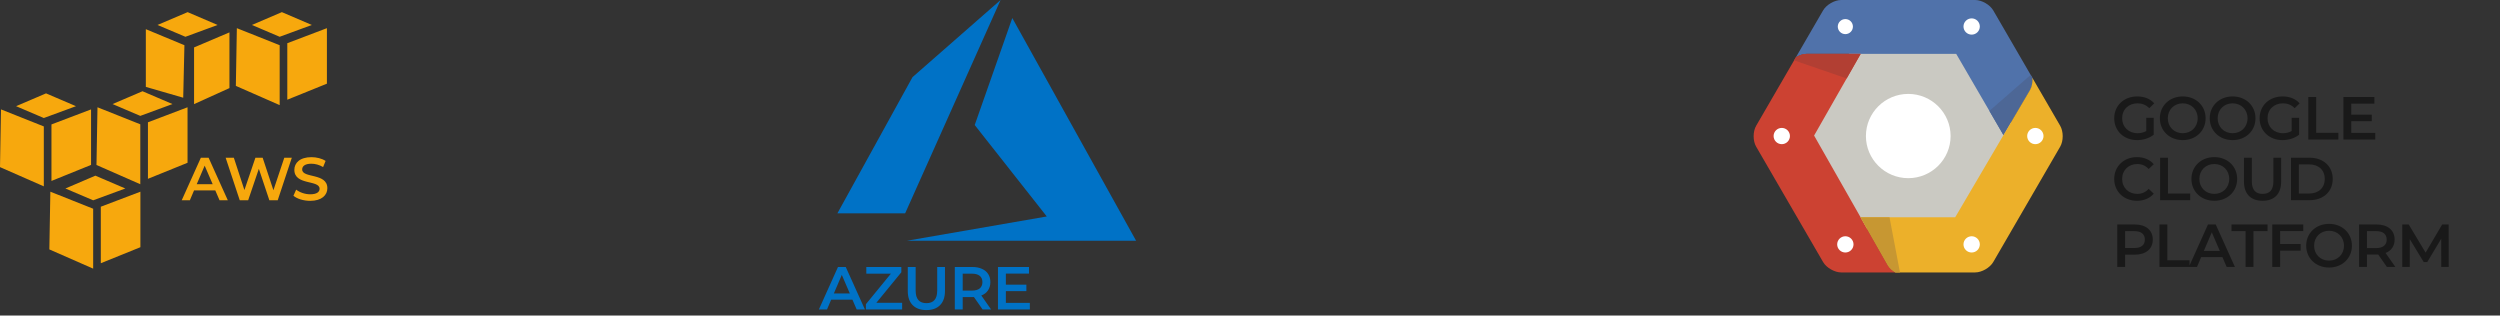
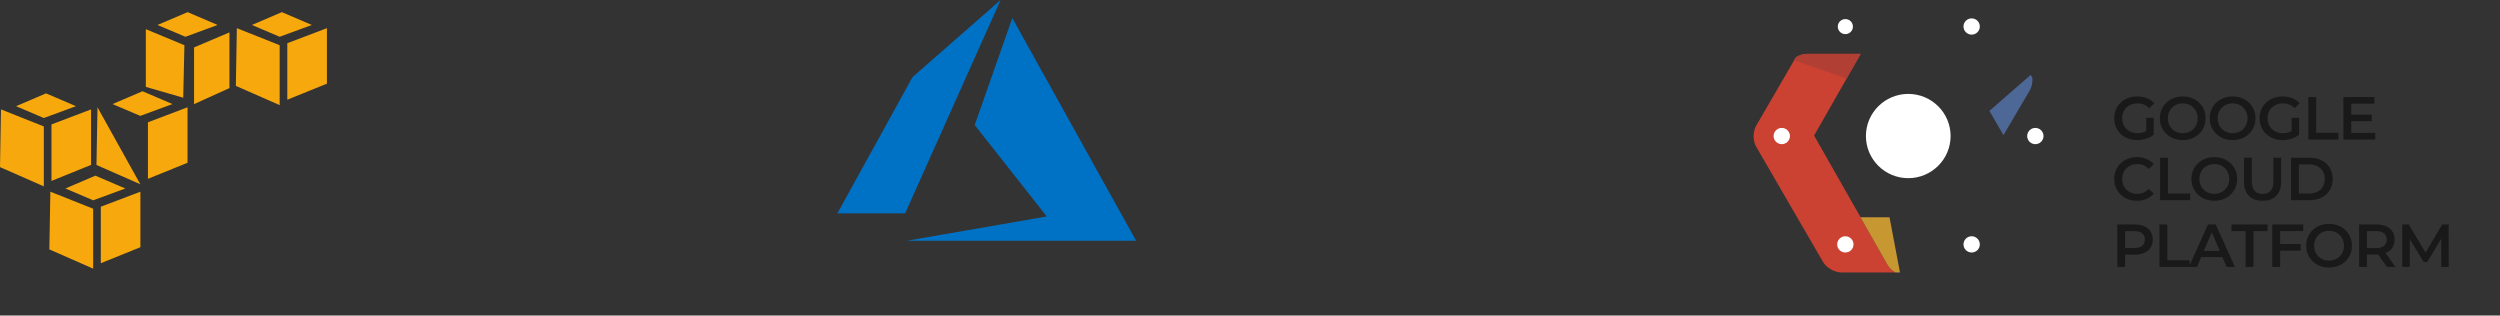
<svg xmlns="http://www.w3.org/2000/svg" width="412" height="52" viewBox="0 0 412 52" fill="none">
  <rect x="0" y="0" width="412" height="52" fill="#333333" stroke="none" />
  <path d="M164.896 0L150.384 12.71L138 35.161H149.166L164.896 0ZM166.827 2.974L160.633 20.605L172.509 35.674L149.47 39.672H187.228L166.827 2.974Z" fill="#0072C6" />
-   <path d="M140.48 49.38H136.98L136.29 51H134.95L138.1 44H139.38L142.54 51H141.18L140.48 49.38ZM140.05 48.36L138.73 45.3L137.42 48.36H140.05ZM148.67 49.9V51H142.7V50.13L146.82 45.1H142.77V44H148.54V44.87L144.42 49.9H148.67ZM152.671 51.1C151.704 51.1 150.951 50.83 150.411 50.29C149.871 49.743 149.601 48.963 149.601 47.95V44H150.901V47.9C150.901 49.273 151.494 49.96 152.681 49.96C153.861 49.96 154.451 49.273 154.451 47.9V44H155.731V47.95C155.731 48.963 155.461 49.743 154.921 50.29C154.388 50.83 153.638 51.1 152.671 51.1ZM161.932 51L160.502 48.95C160.442 48.957 160.352 48.96 160.232 48.96H158.652V51H157.352V44H160.232C160.838 44 161.365 44.1 161.812 44.3C162.265 44.5 162.612 44.787 162.852 45.16C163.092 45.533 163.212 45.977 163.212 46.49C163.212 47.017 163.082 47.47 162.822 47.85C162.568 48.23 162.202 48.513 161.722 48.7L163.332 51H161.932ZM161.902 46.49C161.902 46.043 161.755 45.7 161.462 45.46C161.168 45.22 160.738 45.1 160.172 45.1H158.652V47.89H160.172C160.738 47.89 161.168 47.77 161.462 47.53C161.755 47.283 161.902 46.937 161.902 46.49ZM169.716 49.91V51H164.466V44H169.576V45.09H165.766V46.91H169.146V47.98H165.766V49.91H169.716Z" fill="#0072C6" />
-   <path d="M15.718 28.949L10.783 31.062L15.354 33.011L20.654 31.062L15.718 28.949ZM8.298 31.591L8.133 41.102L15.354 44.272V34.398L8.298 31.591V31.591ZM23.138 31.591L16.613 34.068V43.38L23.138 40.739V31.591ZM30.923 2L25.954 4.114L30.558 6.062L35.859 4.114L30.923 2V2ZM24.033 4.808V14.319L30.194 16.103L30.393 7.45L24.033 4.808V4.808ZM37.813 5.336L31.983 7.814V17.16L37.813 14.518V5.336H37.813ZM7.586 15.387L2.65 17.5L7.221 19.449L12.521 17.5L7.586 15.387V15.387ZM0.165 18.029L0 27.54L7.221 30.71V20.836L0.165 18.029ZM15.006 18.029L8.48 20.506V29.819L15.006 27.176V18.029ZM23.486 15.036L18.55 17.149L23.121 19.098L28.422 17.149L23.486 15.036ZM16.066 17.678L15.9 27.189L23.121 30.36V20.486L16.066 17.678V17.678ZM30.906 17.678L24.381 20.155V29.468L30.906 26.826V17.678ZM46.454 2L41.518 4.114L46.089 6.062L51.389 4.114L46.454 2ZM39.033 4.642L38.868 14.153L46.089 17.324V7.45L39.033 4.642ZM53.874 4.642L47.348 7.119V16.432L53.874 13.79V4.642Z" fill="#F7A80D" />
-   <path d="M36.18 33H37.54L34.38 26H33.1L29.95 33H31.29L31.98 31.38H35.48L36.18 33ZM32.42 30.36L33.73 27.3L35.05 30.36H32.42ZM46.849 26L45.059 31.35L43.289 26H42.089L40.279 31.32L38.539 26H37.189L39.509 33H40.899L42.659 27.82L44.389 33H45.769L48.089 26H46.849ZM51.118 33.1C53.038 33.1 53.948 32.14 53.948 31.02C53.948 28.45 49.798 29.42 49.798 27.93C49.798 27.4 50.238 26.98 51.318 26.98C51.928 26.98 52.618 27.16 53.248 27.53L53.658 26.52C53.048 26.12 52.168 25.9 51.328 25.9C49.408 25.9 48.508 26.86 48.508 27.99C48.508 30.59 52.668 29.6 52.668 31.11C52.668 31.63 52.208 32.02 51.118 32.02C50.258 32.02 49.368 31.7 48.808 31.25L48.358 32.26C48.938 32.76 50.028 33.1 51.118 33.1Z" fill="#F7A80D" />
-   <path d="M323.733 37.749L332.686 22.32L323.733 6.892H305.828L296.875 22.32L305.828 37.749H323.733" fill="#CAC9C2" />
+   <path d="M15.718 28.949L10.783 31.062L15.354 33.011L20.654 31.062L15.718 28.949ZM8.298 31.591L8.133 41.102L15.354 44.272V34.398L8.298 31.591V31.591ZM23.138 31.591L16.613 34.068V43.38L23.138 40.739V31.591ZM30.923 2L25.954 4.114L30.558 6.062L35.859 4.114L30.923 2V2ZM24.033 4.808V14.319L30.194 16.103L30.393 7.45L24.033 4.808V4.808ZM37.813 5.336L31.983 7.814V17.16L37.813 14.518V5.336H37.813ZM7.586 15.387L2.65 17.5L7.221 19.449L12.521 17.5L7.586 15.387V15.387ZM0.165 18.029L0 27.54L7.221 30.71V20.836L0.165 18.029ZM15.006 18.029L8.48 20.506V29.819L15.006 27.176V18.029ZM23.486 15.036L18.55 17.149L23.121 19.098L28.422 17.149L23.486 15.036ZM16.066 17.678L15.9 27.189L23.121 30.36L16.066 17.678V17.678ZM30.906 17.678L24.381 20.155V29.468L30.906 26.826V17.678ZM46.454 2L41.518 4.114L46.089 6.062L51.389 4.114L46.454 2ZM39.033 4.642L38.868 14.153L46.089 17.324V7.45L39.033 4.642ZM53.874 4.642L47.348 7.119V16.432L53.874 13.79V4.642Z" fill="#F7A80D" />
  <path d="M314.481 29.363C318.329 29.363 321.459 26.248 321.459 22.419C321.459 18.591 318.329 15.476 314.481 15.476C310.634 15.476 307.503 18.591 307.503 22.419C307.503 26.248 310.634 29.363 314.481 29.363Z" fill="white" />
-   <path d="M300.443 1.719C300.992 0.773 302.338 0 303.435 0H325.498C326.595 0 327.942 0.774 328.49 1.719L334.937 12.829C334.987 13.546 334.855 14.296 334.537 14.844L330.173 22.267L322.383 8.877H297.762C297.179 8.877 296.528 9.097 295.961 9.443L300.443 1.719Z" fill="#5072AA" />
  <path d="M334.656 12.342L334.938 12.829C334.989 13.546 334.857 14.296 334.539 14.844L330.175 22.267L327.853 18.277L334.656 12.342Z" fill="#4D6796" />
  <path d="M324.929 5.707C325.286 5.707 325.628 5.566 325.881 5.314C326.133 5.063 326.275 4.723 326.275 4.368C326.275 4.013 326.133 3.672 325.881 3.421C325.628 3.17 325.286 3.029 324.929 3.028C324.572 3.028 324.23 3.17 323.977 3.421C323.725 3.672 323.583 4.012 323.583 4.368C323.583 4.723 323.725 5.063 323.977 5.314C324.23 5.566 324.572 5.707 324.929 5.707V5.707ZM302.867 4.368C302.865 4.532 302.896 4.695 302.958 4.847C303.019 4.999 303.111 5.138 303.227 5.255C303.343 5.372 303.481 5.465 303.633 5.528C303.785 5.591 303.949 5.624 304.114 5.624C304.279 5.624 304.442 5.591 304.595 5.528C304.747 5.465 304.885 5.372 305.001 5.255C305.117 5.138 305.208 4.999 305.27 4.847C305.332 4.695 305.362 4.532 305.36 4.368C305.356 4.041 305.223 3.73 304.99 3.501C304.756 3.271 304.442 3.143 304.114 3.143C303.786 3.143 303.471 3.271 303.238 3.501C303.004 3.73 302.871 4.041 302.867 4.368V4.368Z" fill="white" />
  <path d="M289.412 20.73L295.961 9.442C296.527 9.097 297.179 8.877 297.762 8.877H306.641L298.963 22.341L311.118 43.708C311.386 44.169 311.843 44.588 312.368 44.898H303.435C302.338 44.898 300.991 44.124 300.443 43.179L289.412 24.168C288.863 23.222 288.863 21.675 289.412 20.73" fill="#CC4232" />
  <path d="M295.665 9.949L295.959 9.442C296.525 9.097 297.177 8.877 297.759 8.877H306.638L304.327 12.931L295.665 9.949" fill="#B23F33" />
  <path d="M304.114 41.614C304.471 41.613 304.813 41.472 305.065 41.221C305.318 40.97 305.46 40.629 305.46 40.274C305.46 39.919 305.318 39.578 305.065 39.327C304.813 39.076 304.471 38.935 304.114 38.934C303.757 38.935 303.415 39.076 303.162 39.327C302.91 39.578 302.768 39.919 302.767 40.274C302.768 40.629 302.91 40.97 303.162 41.221C303.414 41.472 303.757 41.613 304.114 41.614V41.614ZM293.636 23.759C293.993 23.759 294.335 23.617 294.587 23.366C294.84 23.115 294.982 22.774 294.982 22.419C294.982 22.064 294.84 21.724 294.587 21.472C294.335 21.221 293.993 21.08 293.636 21.08C293.279 21.08 292.937 21.221 292.684 21.472C292.432 21.724 292.29 22.064 292.289 22.419C292.29 22.774 292.432 23.115 292.684 23.366C292.936 23.617 293.279 23.759 293.636 23.759" fill="white" />
-   <path d="M322.214 35.808L334.537 14.844C334.855 14.296 334.987 13.546 334.937 12.829L339.521 20.73C340.07 21.675 340.07 23.222 339.521 24.168L328.49 43.178C327.942 44.124 326.595 44.897 325.498 44.897H312.368C311.843 44.588 311.386 44.169 311.118 43.708L306.624 35.807H322.214" fill="#ECB02A" />
  <path d="M313.115 44.897H312.351C311.826 44.588 311.368 44.169 311.101 43.708L306.607 35.808H311.393L313.115 44.897Z" fill="#C79732" />
  <path d="M324.929 41.614C325.286 41.613 325.628 41.472 325.881 41.221C326.133 40.97 326.275 40.629 326.275 40.274C326.275 39.919 326.133 39.578 325.88 39.327C325.628 39.076 325.286 38.935 324.929 38.934C324.572 38.935 324.23 39.076 323.977 39.327C323.725 39.578 323.583 39.919 323.582 40.274C323.583 40.629 323.725 40.97 323.977 41.221C324.23 41.472 324.572 41.614 324.929 41.614V41.614ZM335.426 23.759C335.783 23.759 336.125 23.617 336.377 23.366C336.63 23.115 336.772 22.774 336.772 22.419C336.772 22.064 336.63 21.724 336.377 21.473C336.125 21.221 335.783 21.08 335.426 21.08C335.069 21.08 334.726 21.221 334.474 21.473C334.222 21.724 334.08 22.064 334.079 22.419C334.08 22.774 334.222 23.115 334.474 23.366C334.726 23.617 335.069 23.759 335.426 23.759" fill="white" />
  <path opacity="0.5" d="M353.701 21.591C353.251 21.851 352.761 21.951 352.261 21.951C350.781 21.951 349.731 20.911 349.731 19.491C349.731 18.041 350.781 17.031 352.271 17.031C353.021 17.031 353.651 17.281 354.201 17.831L355.021 17.031C354.361 16.281 353.381 15.891 352.211 15.891C350.021 15.891 348.421 17.401 348.421 19.491C348.421 21.581 350.021 23.091 352.191 23.091C353.181 23.091 354.201 22.791 354.931 22.201V19.411H353.701V21.591ZM359.715 23.091C361.885 23.091 363.485 21.571 363.485 19.491C363.485 17.411 361.885 15.891 359.715 15.891C357.545 15.891 355.945 17.421 355.945 19.491C355.945 21.561 357.545 23.091 359.715 23.091ZM359.715 21.951C358.305 21.951 357.255 20.921 357.255 19.491C357.255 18.061 358.305 17.031 359.715 17.031C361.125 17.031 362.175 18.061 362.175 19.491C362.175 20.921 361.125 21.951 359.715 21.951ZM367.933 23.091C370.103 23.091 371.703 21.571 371.703 19.491C371.703 17.411 370.103 15.891 367.933 15.891C365.763 15.891 364.163 17.421 364.163 19.491C364.163 21.561 365.763 23.091 367.933 23.091ZM367.933 21.951C366.523 21.951 365.473 20.921 365.473 19.491C365.473 18.061 366.523 17.031 367.933 17.031C369.343 17.031 370.393 18.061 370.393 19.491C370.393 20.921 369.343 21.951 367.933 21.951ZM377.661 21.591C377.211 21.851 376.721 21.951 376.221 21.951C374.741 21.951 373.691 20.911 373.691 19.491C373.691 18.041 374.741 17.031 376.231 17.031C376.981 17.031 377.611 17.281 378.161 17.831L378.981 17.031C378.321 16.281 377.341 15.891 376.171 15.891C373.981 15.891 372.381 17.401 372.381 19.491C372.381 21.581 373.981 23.091 376.151 23.091C377.141 23.091 378.161 22.791 378.891 22.201V19.411H377.661V21.591ZM380.406 22.991H385.366V21.891H381.706V15.991H380.406V22.991ZM387.492 21.901V19.971H390.872V18.901H387.492V17.081H391.302V15.991H386.192V22.991H391.442V21.901H387.492ZM352.161 33.091C353.311 33.091 354.291 32.681 354.941 31.921L354.101 31.121C353.591 31.681 352.961 31.951 352.231 31.951C350.781 31.951 349.731 30.931 349.731 29.491C349.731 28.051 350.781 27.031 352.231 27.031C352.961 27.031 353.591 27.301 354.101 27.851L354.941 27.061C354.291 26.301 353.311 25.891 352.171 25.891C350.021 25.891 348.421 27.401 348.421 29.491C348.421 31.581 350.021 33.091 352.161 33.091ZM355.986 32.991H360.946V31.891H357.286V25.991H355.986V32.991ZM364.916 33.091C367.086 33.091 368.686 31.571 368.686 29.491C368.686 27.411 367.086 25.891 364.916 25.891C362.746 25.891 361.146 27.421 361.146 29.491C361.146 31.561 362.746 33.091 364.916 33.091ZM364.916 31.951C363.506 31.951 362.456 30.921 362.456 29.491C362.456 28.061 363.506 27.031 364.916 27.031C366.326 27.031 367.376 28.061 367.376 29.491C367.376 30.921 366.326 31.951 364.916 31.951ZM372.874 33.091C374.784 33.091 375.934 31.981 375.934 29.941V25.991H374.654V29.891C374.654 31.331 374.014 31.951 372.884 31.951C371.754 31.951 371.104 31.331 371.104 29.891V25.991H369.804V29.941C369.804 31.981 370.954 33.091 372.874 33.091ZM377.554 32.991H380.614C382.884 32.991 384.434 31.591 384.434 29.491C384.434 27.391 382.884 25.991 380.614 25.991H377.554V32.991ZM378.854 31.891V27.091H380.554C382.114 27.091 383.124 28.041 383.124 29.491C383.124 30.941 382.114 31.891 380.554 31.891H378.854ZM351.801 36.991H348.921V43.991H350.221V41.971H351.801C353.641 41.971 354.781 41.021 354.781 39.481C354.781 37.931 353.641 36.991 351.801 36.991ZM351.741 40.871H350.221V38.091H351.741C352.881 38.091 353.471 38.601 353.471 39.481C353.471 40.361 352.881 40.871 351.741 40.871ZM355.879 43.991H360.839V42.891H357.179V36.991H355.879V43.991ZM366.954 43.991H368.314L365.154 36.991H363.874L360.724 43.991H362.064L362.754 42.371H366.254L366.954 43.991ZM363.194 41.351L364.504 38.291L365.824 41.351H363.194ZM370.073 43.991H371.373V38.091H373.693V36.991H367.753V38.091H370.073V43.991ZM379.578 38.081V36.991H374.468V43.991H375.768V41.311H379.148V40.211H375.768V38.081H379.578ZM383.827 44.091C385.997 44.091 387.597 42.571 387.597 40.491C387.597 38.411 385.997 36.891 383.827 36.891C381.657 36.891 380.057 38.421 380.057 40.491C380.057 42.561 381.657 44.091 383.827 44.091ZM383.827 42.951C382.417 42.951 381.367 41.921 381.367 40.491C381.367 39.061 382.417 38.031 383.827 38.031C385.237 38.031 386.287 39.061 386.287 40.491C386.287 41.921 385.237 42.951 383.827 42.951ZM394.755 43.991L393.145 41.691C394.095 41.321 394.635 40.541 394.635 39.481C394.635 37.931 393.495 36.991 391.655 36.991H388.775V43.991H390.075V41.951H391.655C391.745 41.951 391.835 41.951 391.925 41.941L393.355 43.991H394.755ZM393.325 39.481C393.325 40.361 392.735 40.881 391.595 40.881H390.075V38.091H391.595C392.735 38.091 393.325 38.601 393.325 39.481ZM403.55 43.991L403.54 36.991H402.47L399.74 41.631L396.96 36.991H395.89V43.991H397.13V39.411L399.43 43.191H400.01L402.31 39.351L402.32 43.991H403.55Z" fill="black" />
</svg>